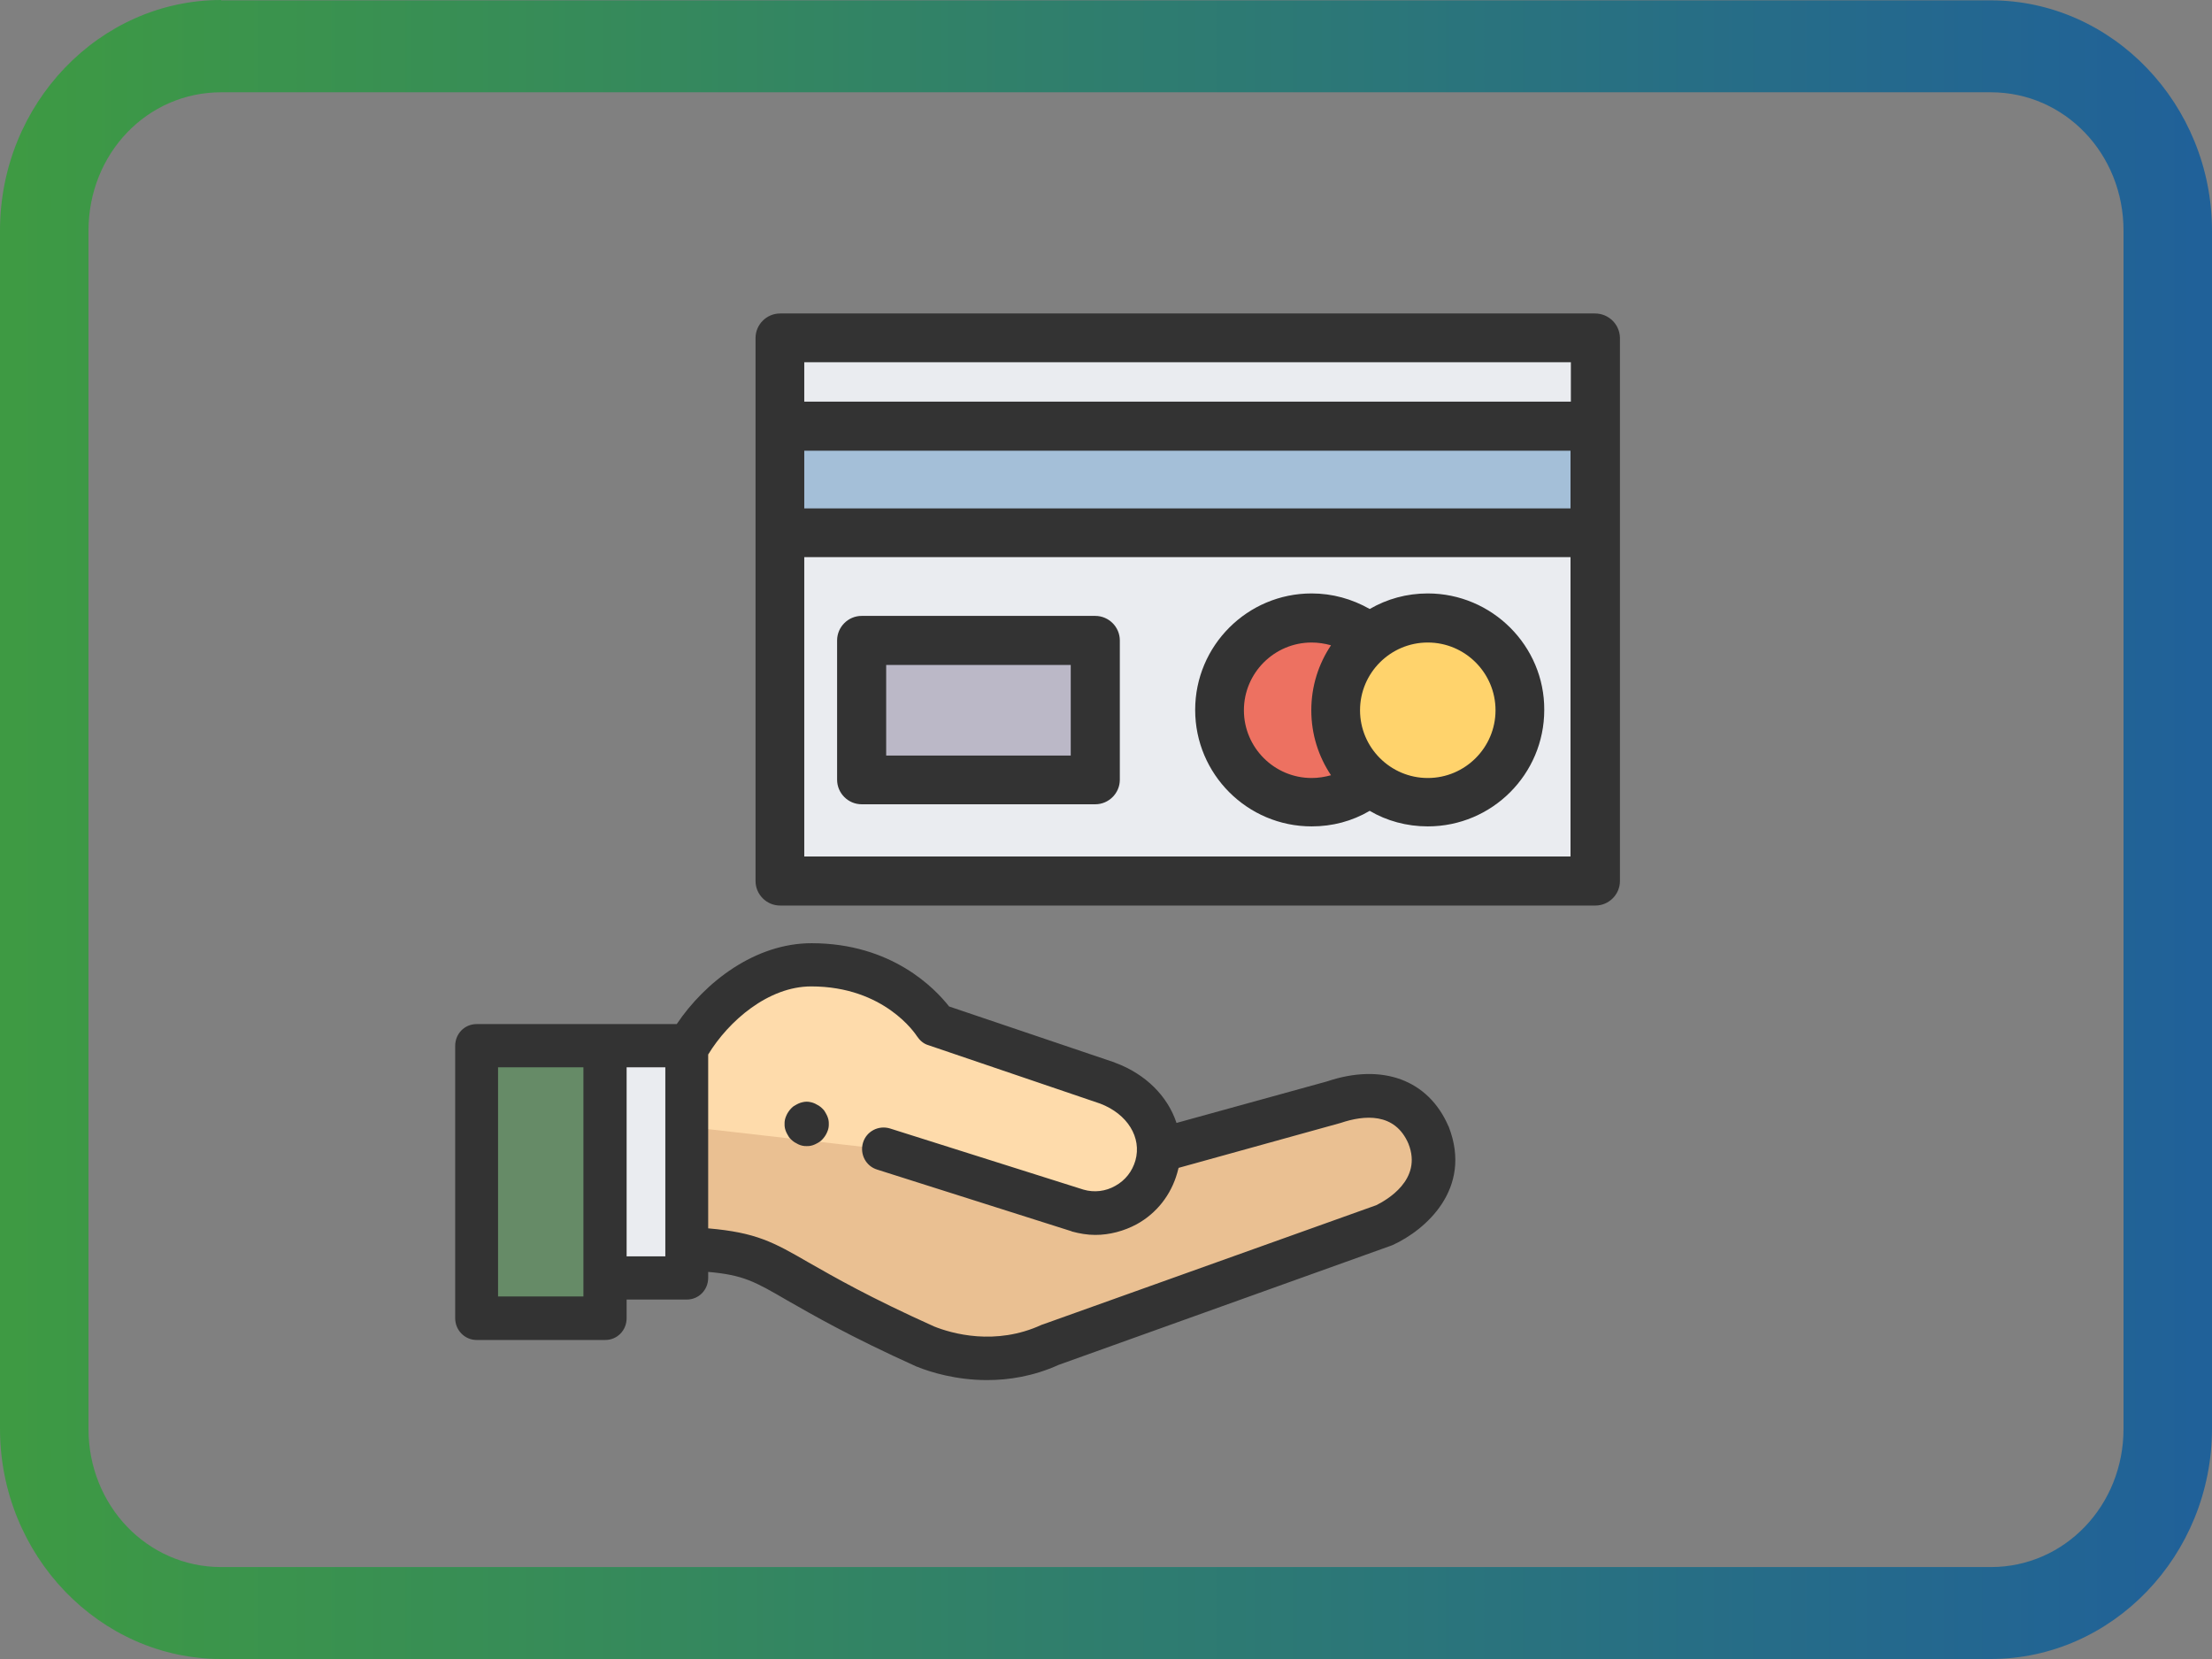
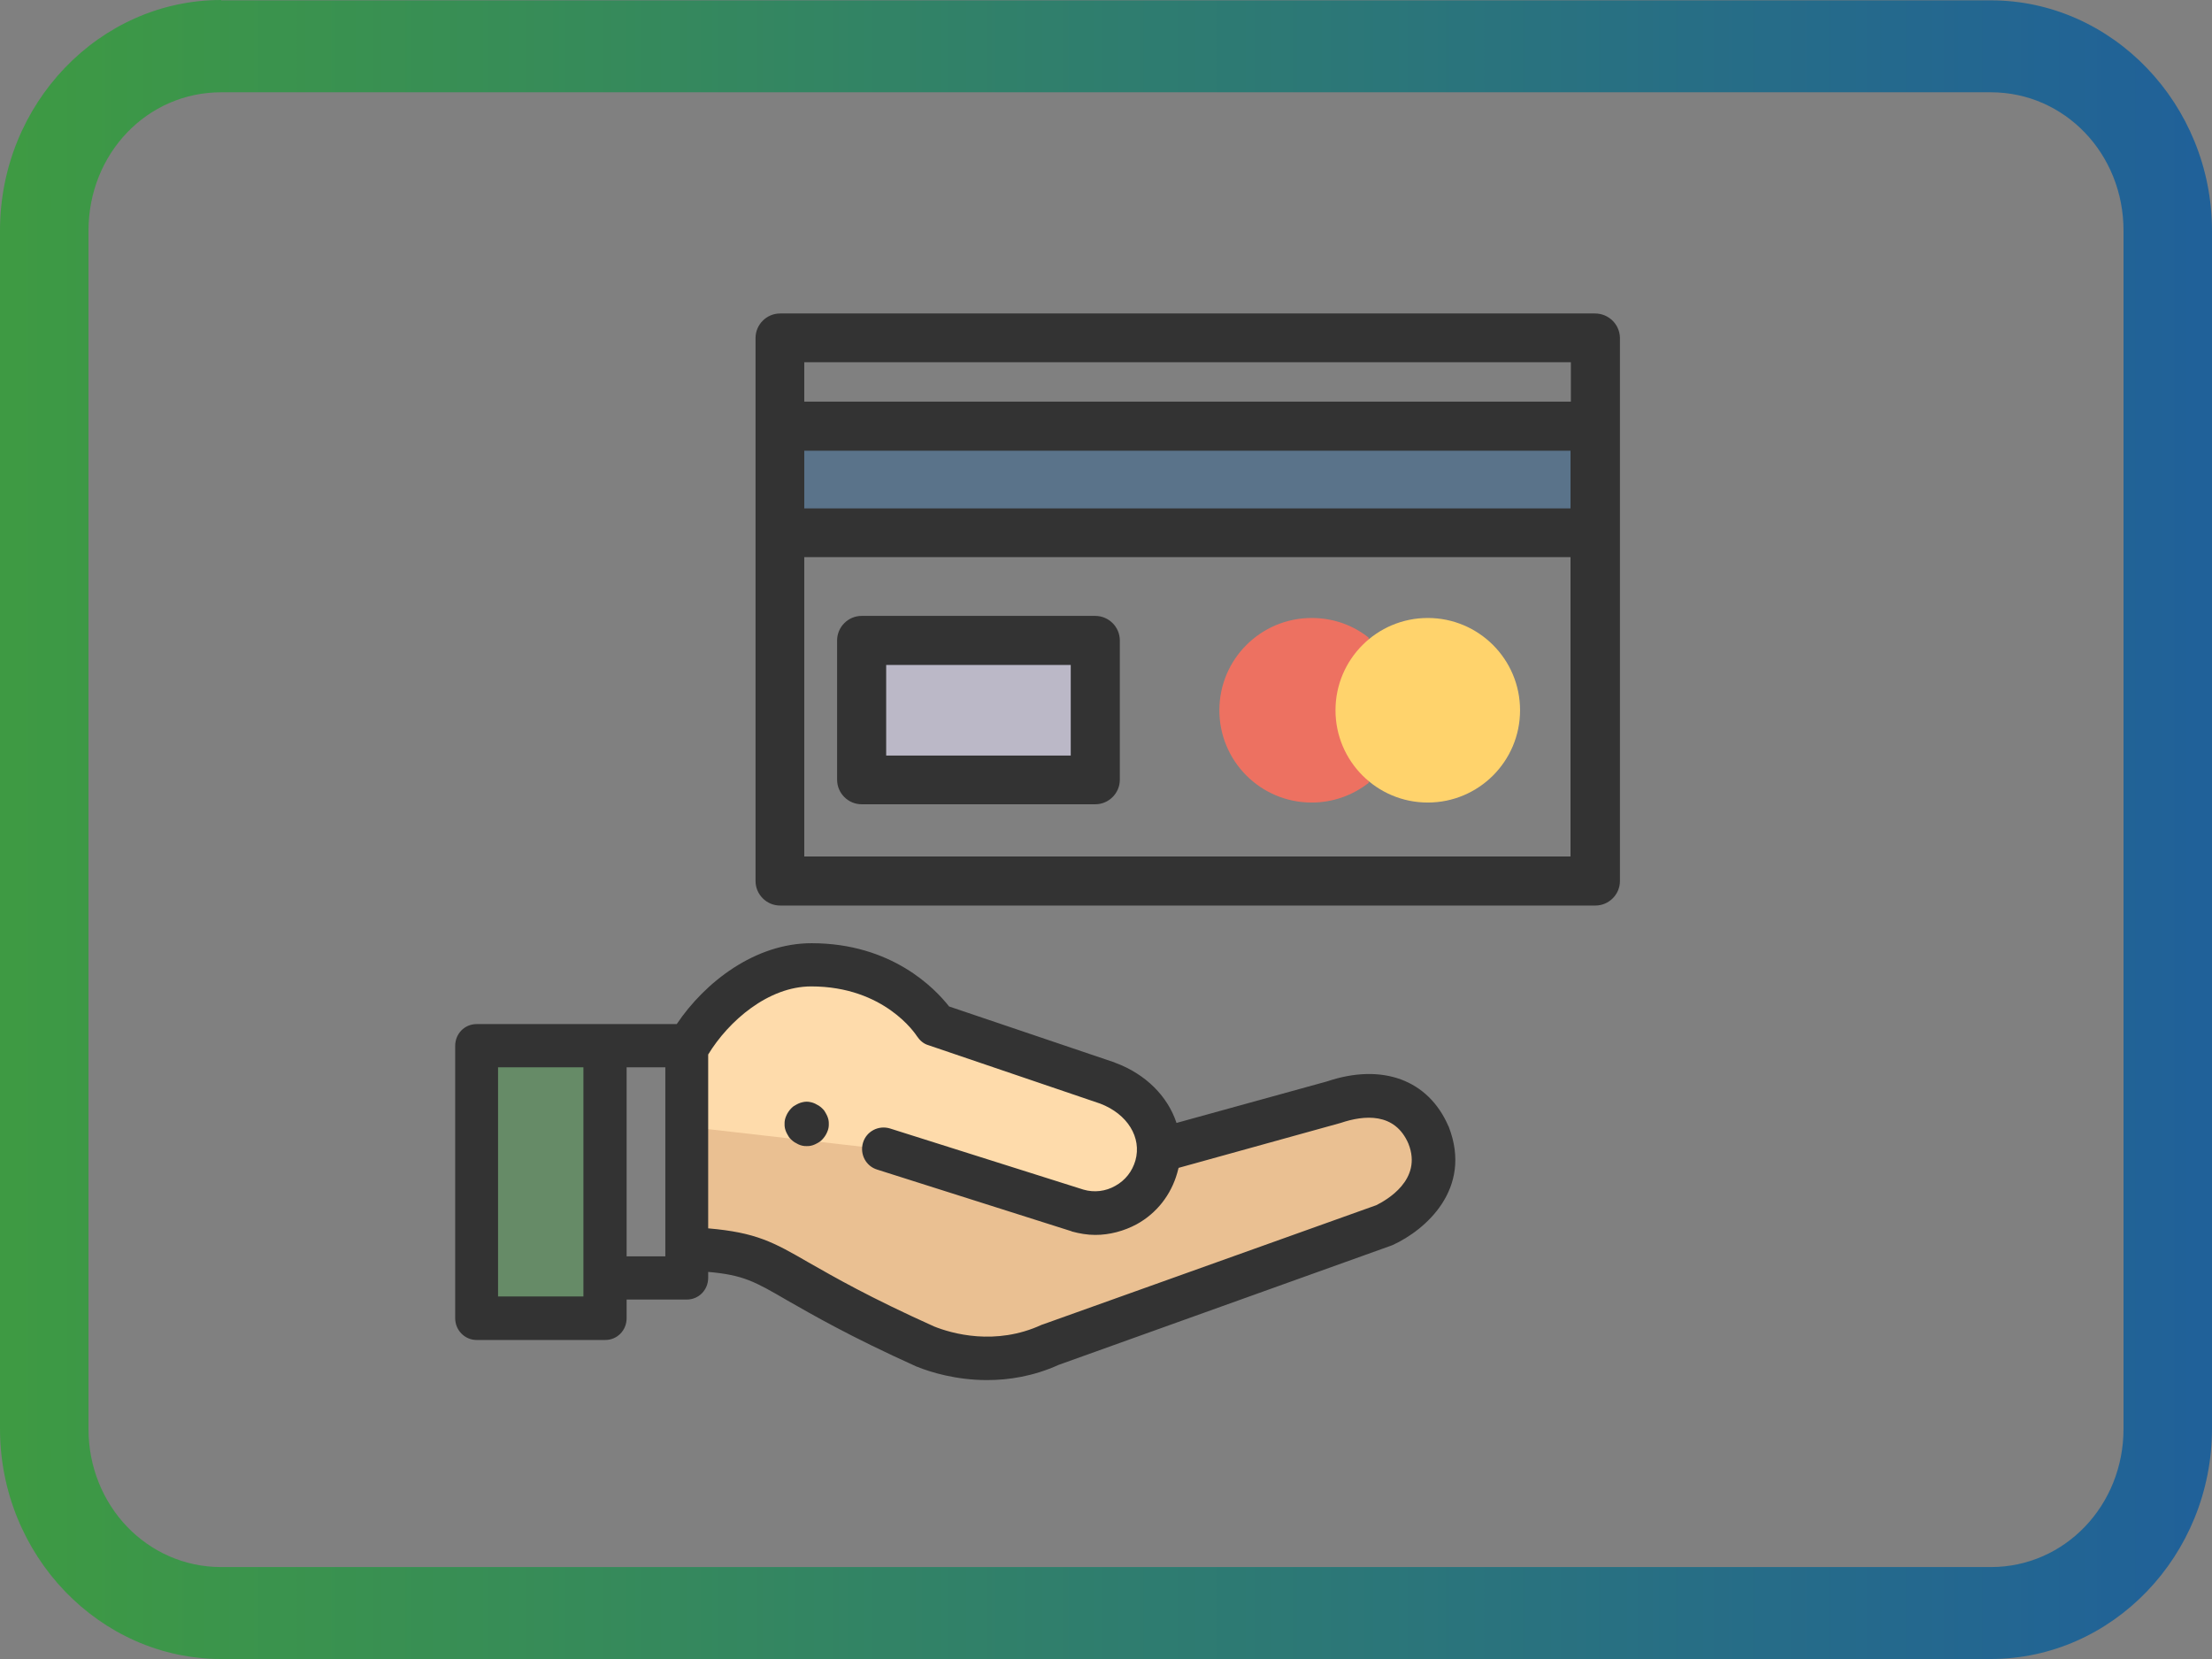
<svg xmlns="http://www.w3.org/2000/svg" version="1.1" id="Layer_1" x="0" y="0" viewBox="0 0 640 480" xml:space="preserve">
  <rect x="0" y="0" width="640" height="480" fill="#808080" stroke="none" />
  <style>.st3{fill:#333}.st4{fill:#eaecf0}</style>
  <g id="Layer_1_1_">
    <linearGradient id="SVGID_1_" gradientUnits="userSpaceOnUse" x1="0" y1="550" x2="640" y2="550" gradientTransform="translate(0 -310)">
      <stop offset="0" stop-color="#28a32e" />
      <stop offset="1" stop-color="#0056a2" />
    </linearGradient>
    <path d="M64 0C28.8 0 0 30 0 66.7v346.7C0 450 28.8 480 64 480h512c35.2 0 64-30 64-66.7V66.8C640 30.2 611.2.1 576 .1H64V0zm0 26.7h512c21.4 0 38.4 17.8 38.4 40v346.7c0 22.2-17 40-38.4 40H64c-21.4 0-38.4-17.8-38.4-40V66.8c0-22.4 17-40.1 38.4-40.1z" opacity=".75" fill="url(#SVGID_1_)" />
  </g>
  <path d="M198.8 311.7v49.6c28.2 1.2 20.1 6.2 69.2 28.3 6.3 2.5 20.7 6.5 36.2-.6l96.5-34.5c3.1-1.4 19-10 12.7-26.1-7.3-17.1-26.1-10-27.7-9.4l-50.4 13.9" fill="#eac092" />
  <path d="M255.7 332.5l56.1 17.8c9.8 2.8 20-2.9 22.8-12.7 2.8-9.8-2.9-20-14.1-24.1l-49.8-16.9s-10.6-17.4-35.9-17.4c-16 0-29.7 12.9-36 24.2V326" fill="#fedbab" />
  <path class="st3" d="M233.4 331.6c-.4 0-.8 0-1.2-.1s-.8-.2-1.2-.4c-.4-.2-.7-.4-1.1-.6-.3-.2-.7-.5-1-.8s-.6-.6-.8-1c-.2-.3-.4-.7-.6-1.1-.2-.4-.3-.8-.4-1.2-.1-.4-.1-.8-.1-1.2 0-.4 0-.8.1-1.2.1-.4.2-.8.4-1.2.2-.4.3-.7.6-1.1.2-.3.5-.7.8-1s.6-.6 1-.8c.3-.2.7-.4 1.1-.6.4-.2.8-.3 1.2-.4.8-.2 1.6-.2 2.4 0 .4.1.8.2 1.2.4.4.2.7.4 1.1.6.3.2.7.5 1 .8s.6.6.8 1c.2.3.4.7.6 1.1.2.4.3.8.4 1.2.1.4.1.8.1 1.2 0 .4 0 .8-.1 1.2-.1.4-.2.8-.4 1.2-.2.4-.3.7-.6 1.1-.2.3-.5.7-.8 1s-.6.6-1 .8c-.3.2-.7.4-1.1.6-.4.2-.8.3-1.2.4s-.8.1-1.2.1z" />
-   <path class="st4" d="M175.1 302.6h23.7v67.2h-23.7v-67.2z" />
  <path d="M137.9 302.6h37.2v78.8h-37.2v-78.8z" opacity=".3" fill="#28a32e" />
  <path class="st3" d="M419.2 326.1c0-.1 0-.1-.1-.2-5.8-13.5-19.2-18.4-35.2-13l-43.5 12c-2.5-7.6-8.8-14.1-17.7-17.4-.1 0-.1 0-.2-.1l-47.9-16.2c-4-5.1-16.5-18.3-39.8-18.3-16.3 0-30.8 11.2-39 23.4h-57.9c-3.5 0-6.2 2.8-6.2 6.3v78.8c0 3.5 2.8 6.3 6.2 6.3h37.2c3.5 0 6.2-2.8 6.2-6.3V376h17.4c3.5 0 6.2-2.8 6.2-6.3V368c10.2.9 13.5 2.8 22.8 8.2 7.2 4.1 18 10.4 37.5 19.2.1 0 .2.1.3.1 3.7 1.5 11.1 3.8 20.1 3.8 6.3 0 13.4-1.1 20.7-4.4l96.2-34.5c.2-.1.3-.1.5-.2 9.4-4.3 23.1-16.2 16.2-34.1zm-250.4 49h-24.7v-66.3h24.7v66.3zm23.7-11.6h-11.2v-54.7h11.2v54.7zm205.7-14.8L302 383.1c-.1 0-.2.1-.3.1-.1 0-.2.1-.3.1-13.4 6.2-26.1 2.5-31.1.5-18.9-8.5-28.9-14.3-36.3-18.5-10.2-5.9-15.2-8.7-29.1-9.9v-50.3c5.9-9.7 17.4-19.7 29.8-19.7 21.2 0 30.2 13.8 30.6 14.4.8 1.2 1.9 2.2 3.3 2.6l49.7 16.9c7.9 3 12.1 9.8 10.2 16.5-.9 3.1-2.9 5.7-5.8 7.3-2.8 1.6-6.1 2-9.2 1.1l-56-17.7c-3.3-1-6.8.8-7.8 4.1s.8 6.8 4.1 7.8l56.1 17.8c.1 0 .1 0 .2.1 2.2.6 4.5 1 6.8 1 4.1 0 8.3-1.1 12-3.1 5.8-3.2 9.9-8.5 11.7-14.8.1-.5.3-1 .4-1.5l46.9-13c6.8-2.3 15.7-3.1 19.6 6 4.2 10.5-6.5 16.4-9.3 17.8z" />
-   <path class="st4" d="M225.7 97.7h235.9v157.1H225.7z" />
-   <path opacity=".3" fill="#0056a2" d="M225.7 123.3h235.9v30.9H225.7z" />
+   <path opacity=".3" fill="#0056a2" d="M225.7 123.3h235.9v30.9H225.7" />
  <path d="M396 184.5c-4.5-3.6-10.2-5.7-16.5-5.7-14.7 0-26.7 11.9-26.7 26.7 0 14.7 11.9 26.7 26.7 26.7 6.2 0 11.9-2.1 16.5-5.7" fill="#ed7161" />
  <circle cx="413.1" cy="205.5" fill="#ffd36c" r="26.7" />
  <path class="st3" d="M461.5 90.7H225.7c-3.9 0-7.1 3.2-7.1 7.1v157.1c0 3.9 3.2 7.1 7.1 7.1h235.9c3.9 0 7.1-3.2 7.1-7.1V97.7c-.1-3.9-3.3-7-7.2-7zm-7 14.1v11.4H232.7v-11.4h221.8zm0 42.3H232.7v-16.7h221.7v16.7zM232.7 247.8v-86.6h221.7v86.6H232.7z" />
-   <path class="st3" d="M413.1 171.7c-6.1 0-11.8 1.6-16.8 4.5-5.1-2.9-10.8-4.5-16.8-4.5-18.6 0-33.7 15.1-33.7 33.7s15.1 33.7 33.7 33.7c6 0 11.7-1.5 16.8-4.5 4.9 2.9 10.7 4.5 16.8 4.5 18.6 0 33.7-15.1 33.7-33.7.1-18.5-15.1-33.7-33.7-33.7zm-53.2 33.8c0-10.8 8.8-19.6 19.6-19.6 1.9 0 3.8.3 5.6.8-3.6 5.4-5.7 11.8-5.7 18.8s2.1 13.4 5.7 18.8c-1.8.5-3.7.8-5.6.8-10.8 0-19.6-8.8-19.6-19.6zm53.2 19.6c-10.8 0-19.6-8.8-19.6-19.6s8.8-19.6 19.6-19.6 19.6 8.8 19.6 19.6-8.8 19.6-19.6 19.6z" />
  <path fill="#bbb8c7" d="M249.3 185.3h67.6v40.3h-67.6z" />
  <path class="st3" d="M316.9 232.7h-67.6c-3.9 0-7.1-3.2-7.1-7.1v-40.3c0-3.9 3.2-7.1 7.1-7.1h67.6c3.9 0 7.1 3.2 7.1 7.1v40.3c0 3.9-3.2 7.1-7.1 7.1zm-60.5-14.1h53.4v-26.2h-53.4v26.2z" />
</svg>